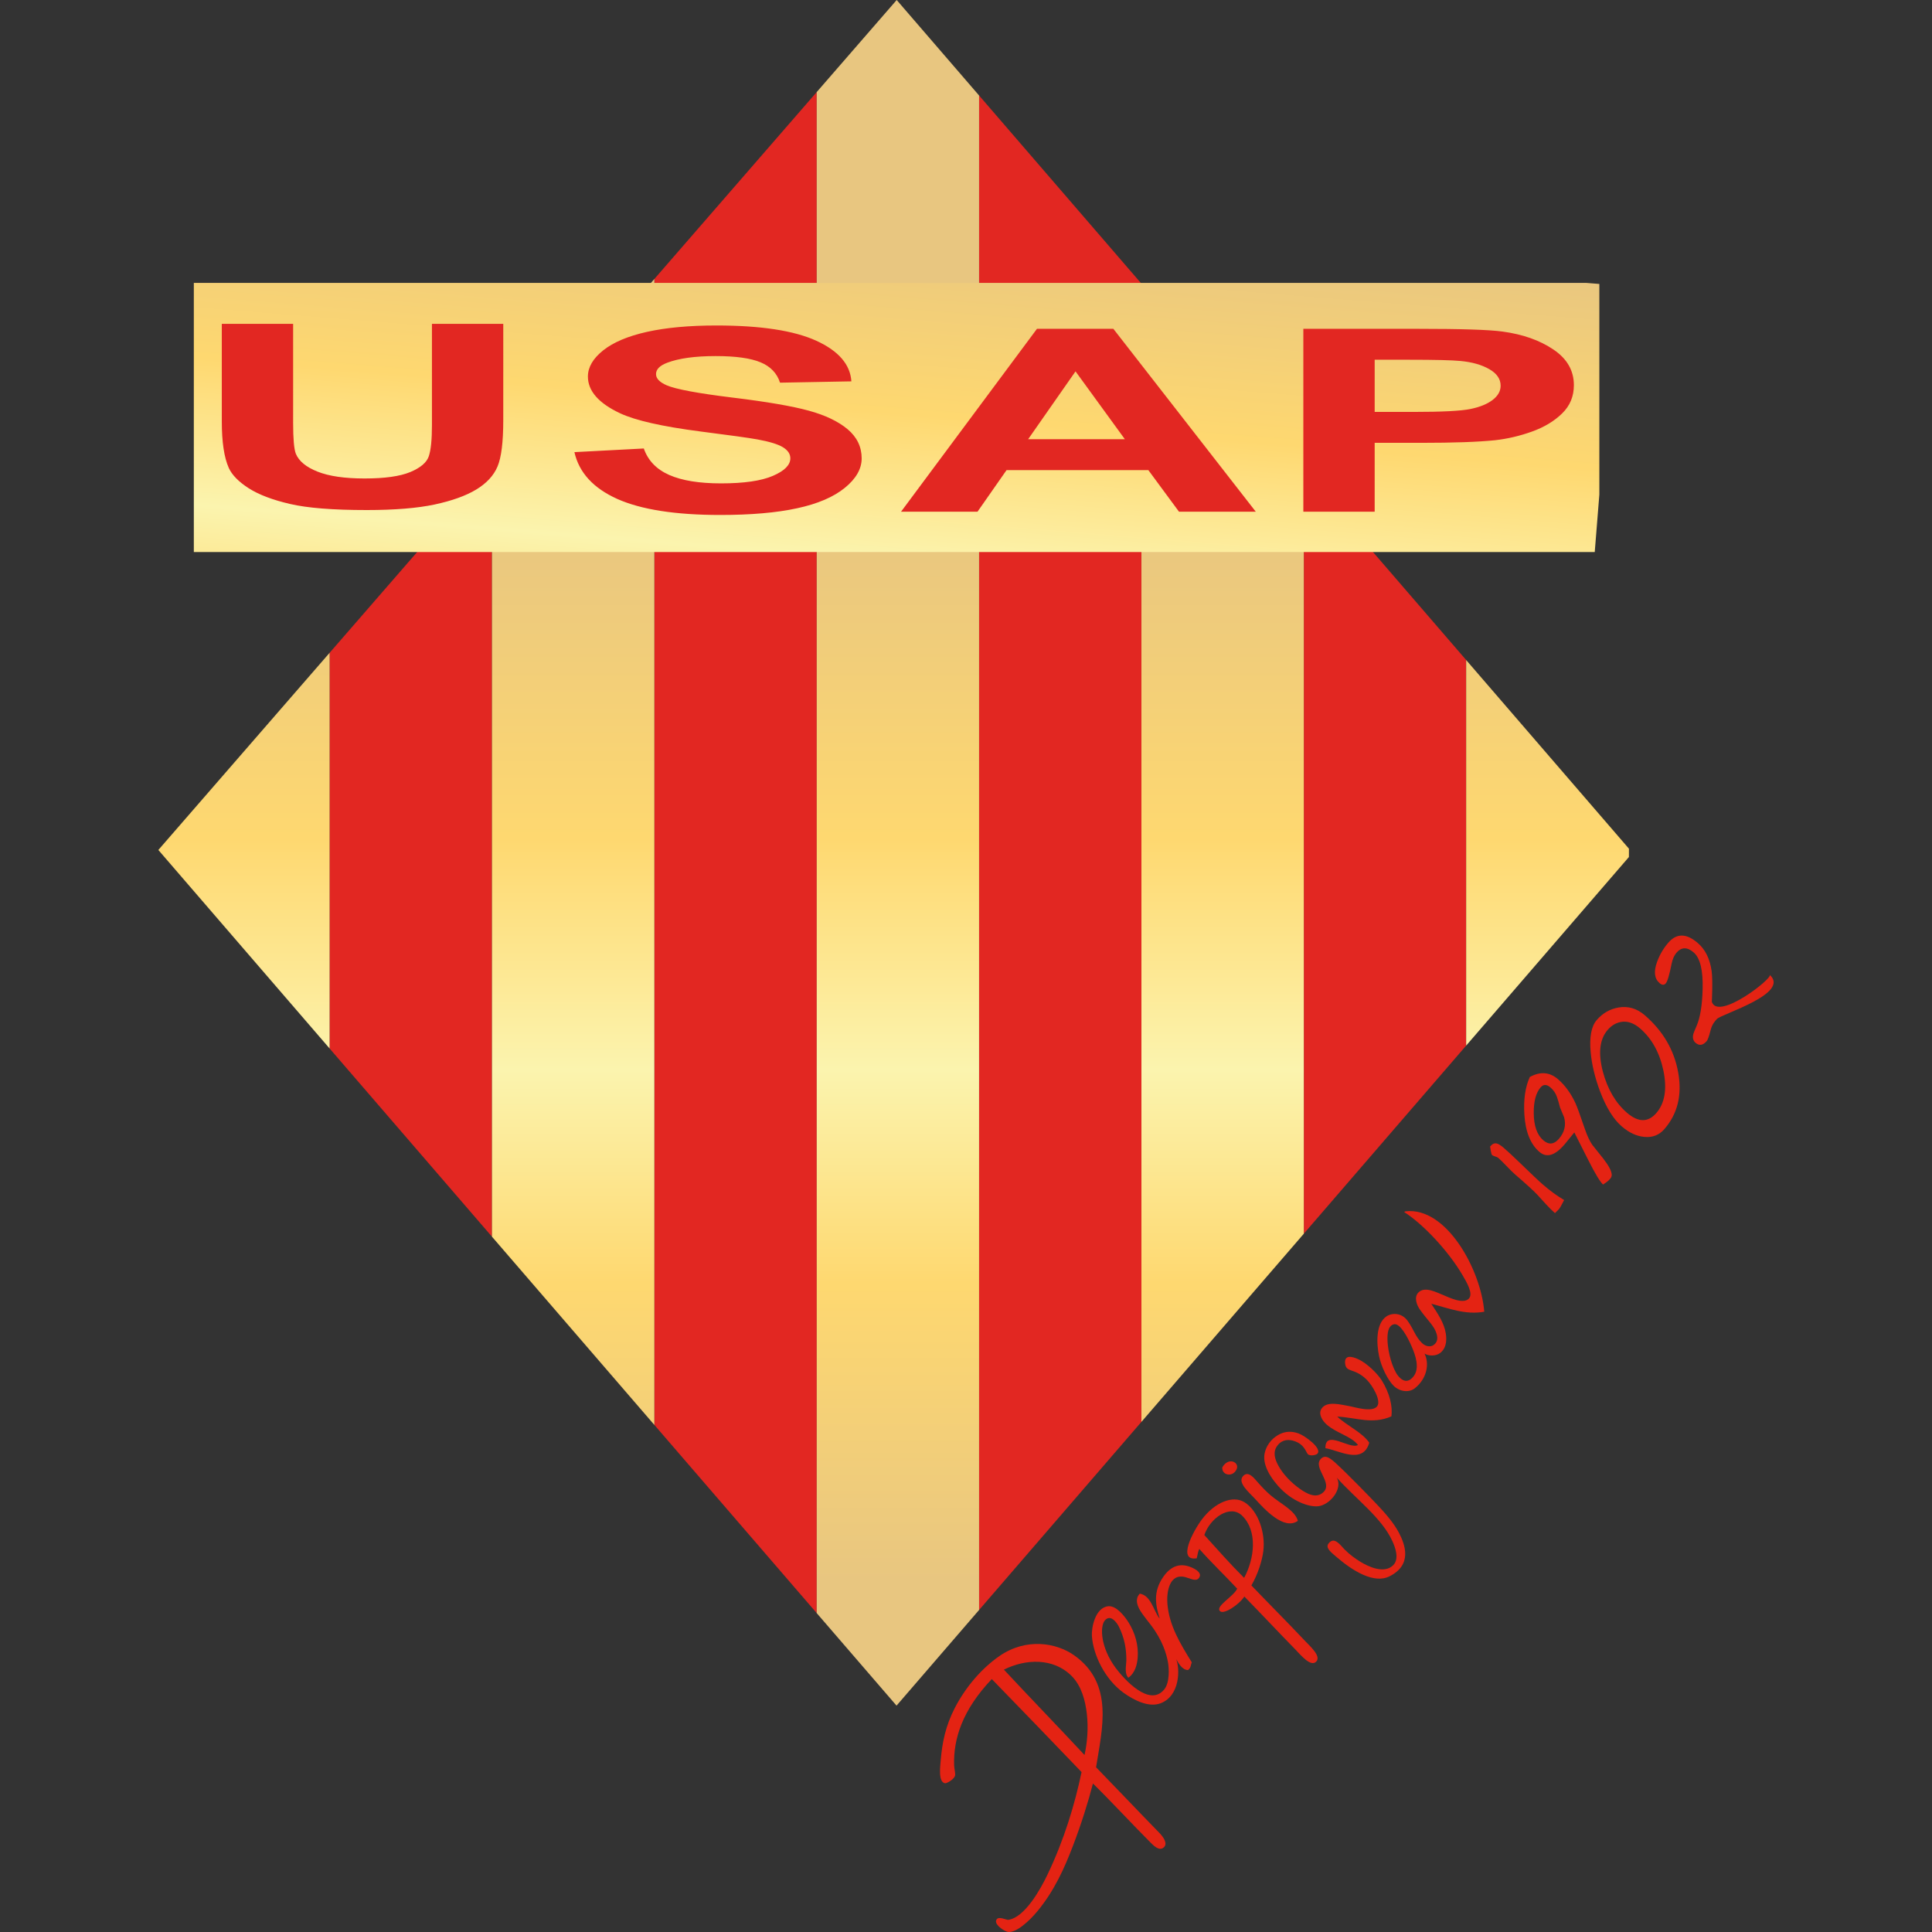
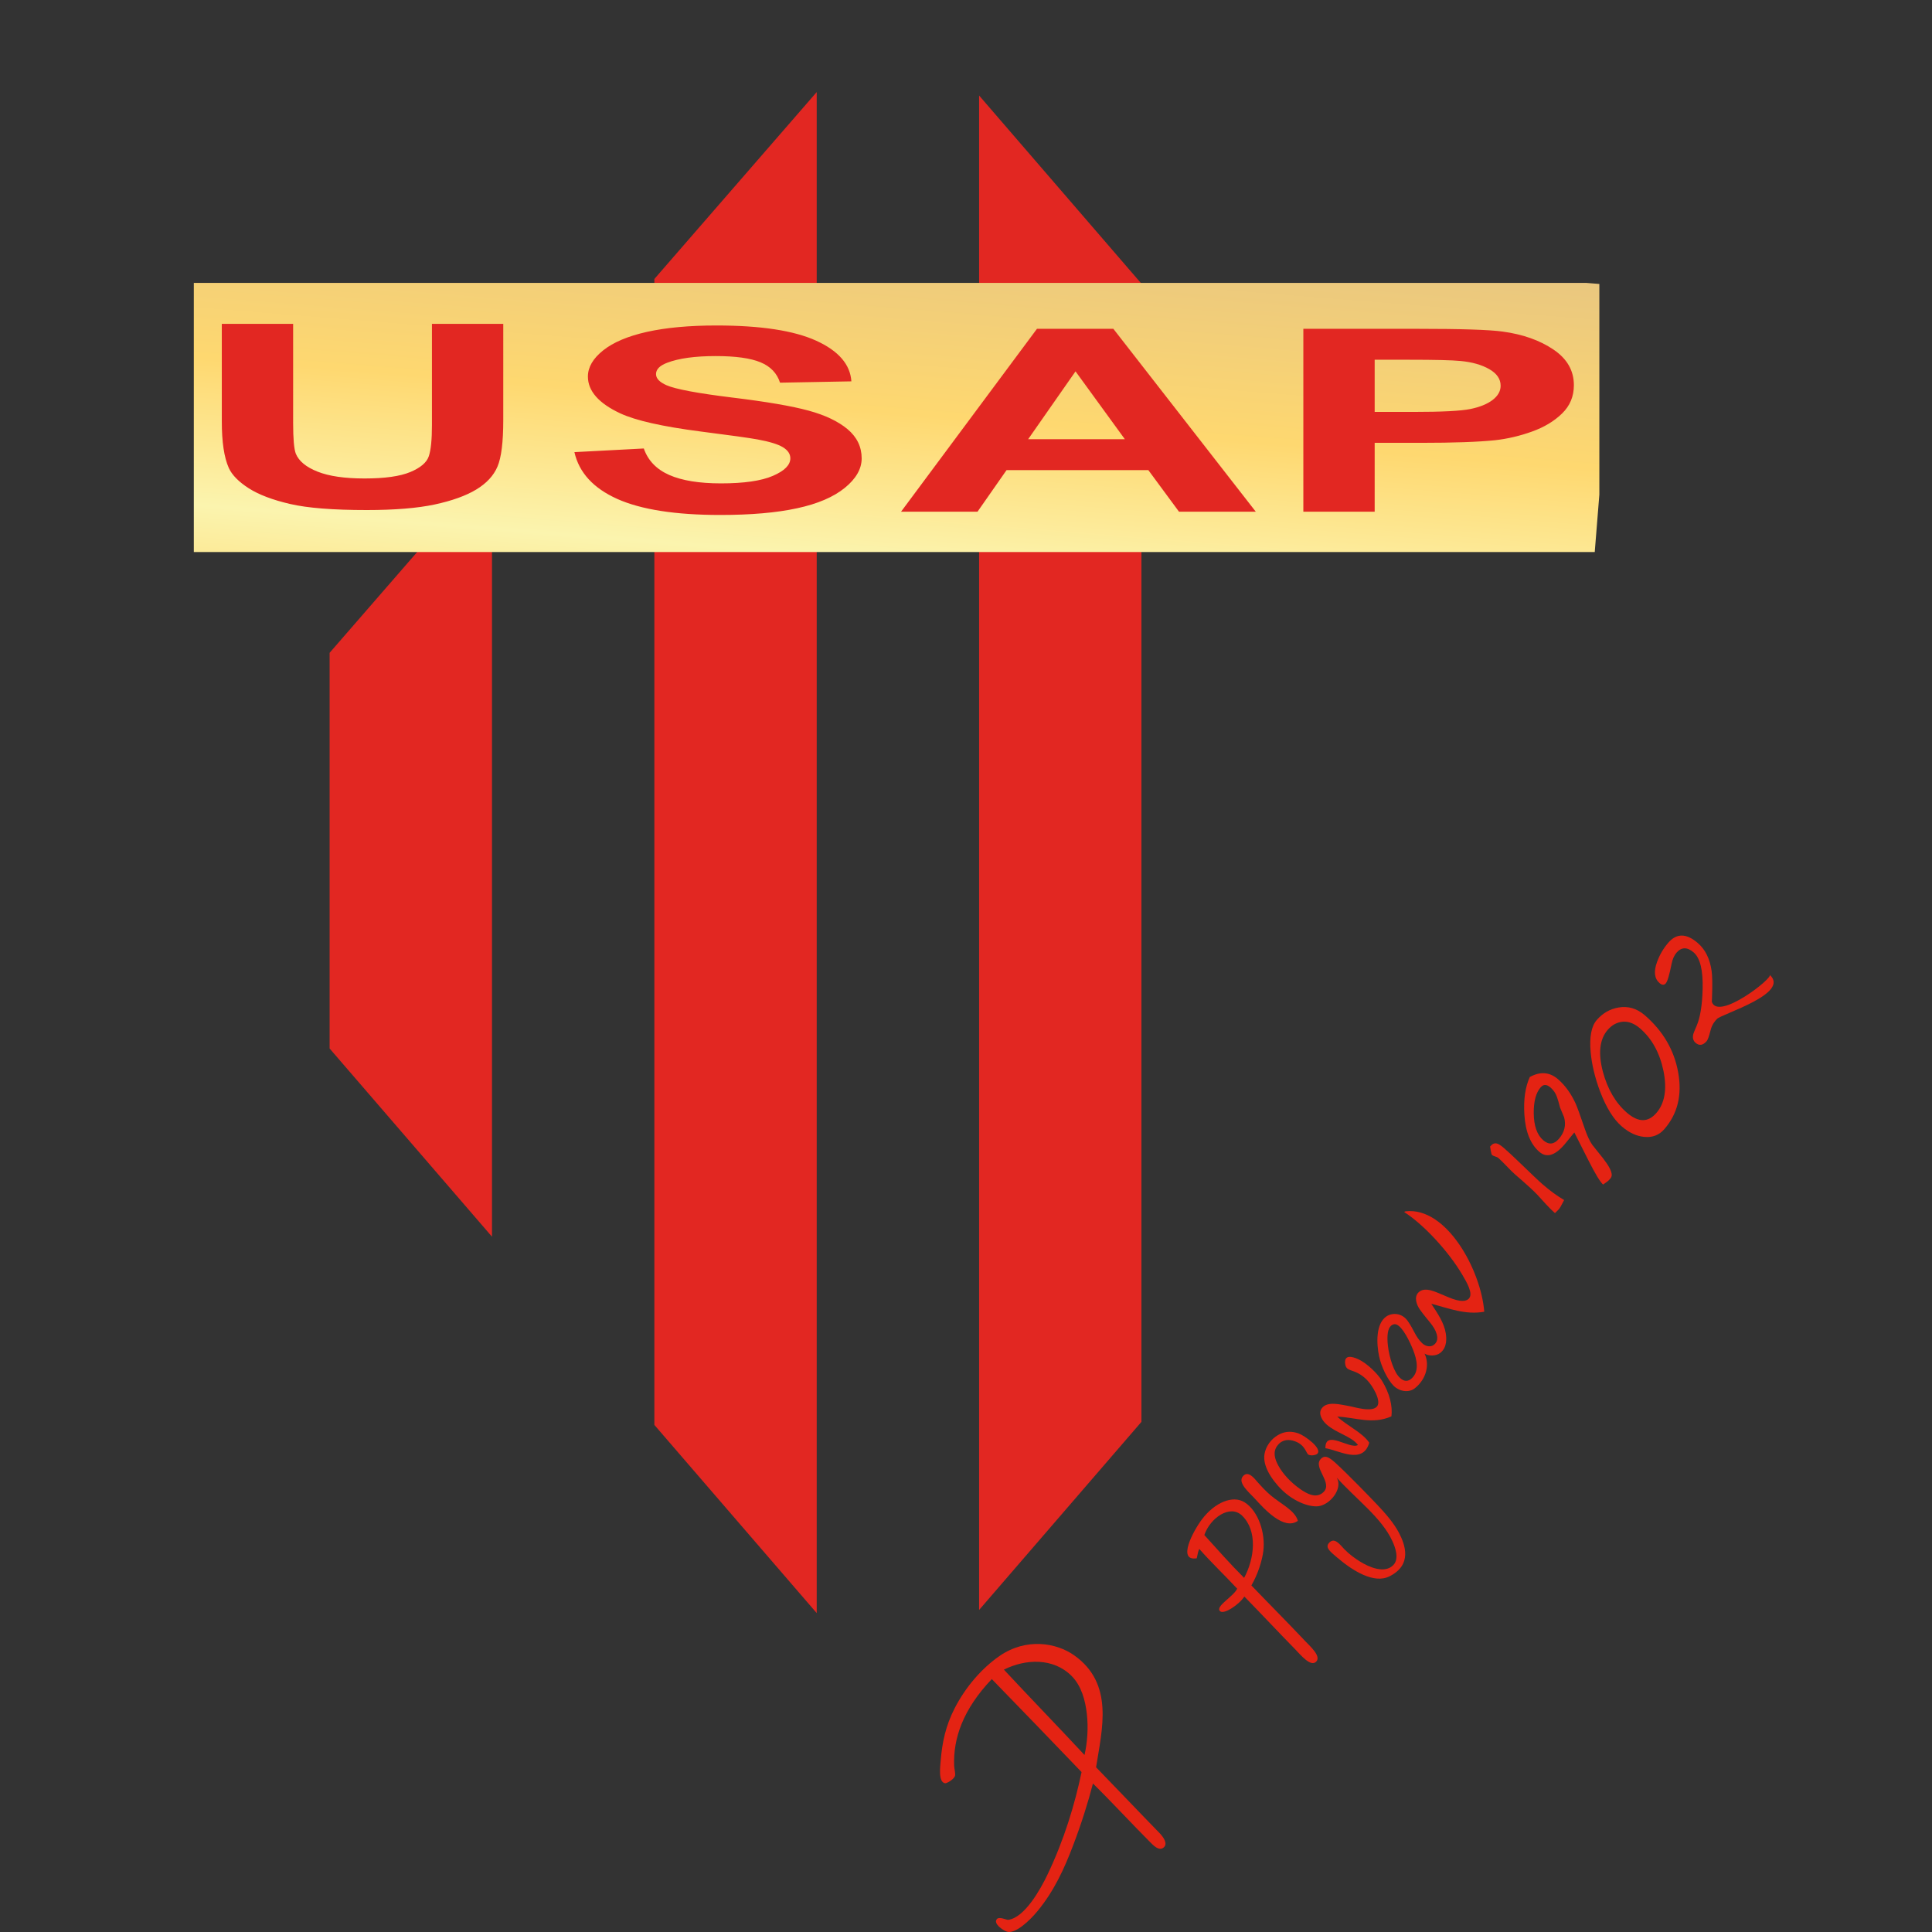
<svg xmlns="http://www.w3.org/2000/svg" xmlns:xlink="http://www.w3.org/1999/xlink" version="1.1" x="0px" y="0px" width="1000px" height="1000px" viewBox="-75.101 6.671 1000 1000" overflow="visible" enable-background="new -75.101 6.671 1000 1000" xml:space="preserve">
  <rect x="-75.101" y="6.671" width="1000" height="1000" fill="#333333" stroke="none" />
  <defs>
</defs>
  <g>
    <defs>
      <polygon id="SVGID_1_" points="6.862,446.615 388.944,889.502 769.889,448.095 389.024,6.671   " />
    </defs>
    <clipPath id="SVGID_2_">
      <use xlink:href="#SVGID_1_" overflow="visible" />
    </clipPath>
    <rect x="95.508" clip-path="url(#SVGID_2_)" fill="#E22722" width="84.043" height="902.202" />
    <rect x="263.598" clip-path="url(#SVGID_2_)" fill="#E22722" width="84.033" height="902.202" />
    <rect x="431.678" clip-path="url(#SVGID_2_)" fill="#E22722" width="84.025" height="902.202" />
-     <rect x="599.757" clip-path="url(#SVGID_2_)" fill="#E22722" width="84.026" height="902.202" />
  </g>
  <g>
    <defs>
      <path id="SVGID_3_" d="M683.784,547.87l86.105-99.774l-86.105-99.794V547.87z M6.862,446.615l88.646,102.753v-204.81    L6.862,446.615z M515.704,742.624l84.047-97.38V250.898l-84.047-97.407V742.624z M179.544,247.816v398.966l84.047,97.423V151.07    L179.544,247.816z M347.625,54.328v787.287l41.319,47.888l42.727-49.516V56.097L389.024,6.671L347.625,54.328z" />
    </defs>
    <clipPath id="SVGID_4_">
      <use xlink:href="#SVGID_3_" overflow="visible" />
    </clipPath>
    <g clip-path="url(#SVGID_4_)">
      <linearGradient id="SVGID_5_" gradientUnits="userSpaceOnUse" x1="-217.222" y1="955.893" x2="-216.222" y2="955.893" gradientTransform="matrix(-2.075 545.785 545.785 2.075 -521775.938 116852.906)">
        <stop offset="0" style="stop-color:#E8C680" />
        <stop offset="0.295" style="stop-color:#FED870" />
        <stop offset="0.431" style="stop-color:#FDE996" />
        <stop offset="0.514" style="stop-color:#FBF4AE" />
        <stop offset="0.716" style="stop-color:#FED870" />
        <stop offset="1" style="stop-color:#E8C680" />
      </linearGradient>
-       <polygon fill="url(#SVGID_5_)" points="769.704,7.85 766.336,893.568 -0.024,890.655 3.343,4.936   " />
    </g>
  </g>
  <g>
    <defs>
      <rect id="SVGID_6_" x="25.223" y="153.096" width="727.497" height="139.311" />
    </defs>
    <clipPath id="SVGID_7_">
      <use xlink:href="#SVGID_6_" overflow="visible" />
    </clipPath>
    <g clip-path="url(#SVGID_7_)">
      <linearGradient id="SVGID_8_" gradientUnits="userSpaceOnUse" x1="-217.222" y1="955.893" x2="-216.222" y2="955.893" gradientTransform="matrix(-27.862 347.202 347.202 27.862 -337545.375 48904.656)">
        <stop offset="0" style="stop-color:#E8C680" />
        <stop offset="0.295" style="stop-color:#FED870" />
        <stop offset="0.431" style="stop-color:#FDE996" />
        <stop offset="0.514" style="stop-color:#FBF4AE" />
        <stop offset="0.716" style="stop-color:#FED870" />
        <stop offset="1" style="stop-color:#E8C680" />
      </linearGradient>
      <polygon fill="url(#SVGID_8_)" points="761.413,154.343 745.651,350.767 11.893,291.885 27.656,95.46   " />
    </g>
  </g>
  <path fill="#E22722" d="M148.474,226.728c0,7.495-0.545,12.862-1.621,16.076c-1.076,3.245-4.277,5.965-9.577,8.189  c-5.334,2.226-13.211,3.334-23.672,3.334c-10.278,0-18.385-1.172-24.336-3.537c-5.938-2.348-9.694-5.457-11.271-9.325  c-0.91-2.408-1.375-7.698-1.375-15.834V174.31H39.706v50.535c0,10.601,1.196,18.621,3.617,24.041  c1.667,3.666,5.117,7.163,10.331,10.521c5.237,3.328,12.367,6.034,21.397,8.123c9,2.096,22.24,3.142,39.682,3.142  c14.453,0,26.169-0.96,35.162-2.876c8.954-1.933,16.126-4.496,21.48-7.728c5.34-3.231,9.026-7.184,11.025-11.896  c1.993-4.686,2.989-12.726,2.989-24.104V174.31h-36.916V226.728z M343.48,219.226c-8.595-2.368-21.839-4.632-39.745-6.808  c-17.894-2.198-29.178-4.32-33.814-6.339c-3.653-1.597-5.466-3.517-5.466-5.769c0-2.467,1.926-4.427,5.818-5.895  c6.031-2.291,14.393-3.44,25.027-3.44c10.334,0,18.085,1.073,23.247,3.222c5.154,2.135,8.528,5.652,10.096,10.544l36.929-0.681  c-0.584-8.768-6.668-15.781-18.212-21.045c-11.557-5.25-28.773-7.874-51.661-7.874c-13.995,0-25.97,1.103-35.866,3.291  c-9.896,2.205-17.468,5.4-22.729,9.591c-5.287,4.214-7.904,8.731-7.904,13.546c0,7.496,5.593,13.855,16.778,19.072  c7.957,3.687,21.772,6.815,41.512,9.365c15.323,1.959,25.16,3.324,29.45,4.108c6.31,1.148,10.707,2.511,13.25,4.074  c2.517,1.558,3.786,3.467,3.786,5.699c0,3.483-3.022,6.502-9.053,9.1c-6.031,2.6-14.984,3.885-26.866,3.885  c-11.231,0-20.165-1.452-26.76-4.354c-6.615-2.919-11.006-7.488-13.165-13.705l-35.919,1.883c2.398,10.61,9.817,18.67,22.197,24.236  c12.394,5.52,30.148,8.289,53.262,8.289c15.881,0,29.151-1.149,39.792-3.467c10.647-2.288,18.876-5.825,24.694-10.557  c5.818-4.732,8.741-9.827,8.741-15.25c0-5.991-2.438-11.022-7.279-15.104C358.77,224.775,352.055,221.564,343.48,219.226   M461.633,176.867l-70.346,94.647h39.58l15.023-21.513h73.387l15.861,21.513h39.744l-73.711-94.647H461.633z M457.07,233.998  l24.521-35.109l25.532,35.109H457.07z M728.936,187.581c-7.067-4.782-15.834-7.877-26.322-9.292  c-6.821-0.953-21.434-1.422-43.896-1.422h-59.212v94.647h36.922V235.88h24.07c16.691,0,29.45-0.448,38.271-1.352  c6.469-0.734,12.859-2.232,19.129-4.497c6.27-2.251,11.451-5.366,15.521-9.338c4.086-3.959,6.117-8.848,6.117-14.669  C739.536,198.48,736.002,192.326,728.936,187.581 M697.447,213.709c-2.81,2.129-6.675,3.687-11.563,4.68  c-4.929,0.993-14.666,1.491-29.225,1.491h-20.231v-27.009h17.854c13.323,0,22.177,0.209,26.607,0.647  c5.991,0.564,10.946,1.976,14.864,4.228c3.912,2.238,5.872,5.101,5.872,8.571C701.625,209.133,700.223,211.581,697.447,213.709" />
  <path fill="#E42313" d="M734.489,627.809c-1.369,2.739-2.325,4.387-2.869,4.918l-1.873,1.856c-1.322-1.149-2.844-2.647-4.557-4.503  l-4.543-4.979c-1.714-1.863-5.566-5.387-11.584-10.577c-1.01-0.877-2.457-2.298-4.33-4.271c-1.9-1.979-3.342-3.395-4.351-4.265  c-0.266-0.232-0.777-0.481-1.587-0.733c-0.777-0.253-1.315-0.498-1.582-0.721c-0.258-0.239-0.484-1.02-0.717-2.368l-0.318-2.013  l0.332-0.401c0.996-1.149,2.111-1.524,3.348-1.149c0.869,0.272,2.045,1.04,3.52,2.325c2.105,1.823,4.609,4.145,7.532,6.974  c6.615,6.406,10.78,10.352,12.474,11.799C727.222,623.034,730.942,625.733,734.489,627.809" />
  <path fill="#E42313" d="M731.34,565.275c3.633,3.155,6.654,7.303,9.033,12.434c0.85,1.896,2.457,6.29,4.802,13.168  c1.216,3.604,2.524,6.38,3.858,8.315c1.887,2.321,3.76,4.68,5.646,7.08c2.936,3.75,4.416,6.593,4.449,8.462  c0.014,0.728-0.238,1.389-0.77,2.006c-0.559,0.661-0.977,1.083-1.223,1.259c-0.611,0.481-1.428,1.076-2.49,1.783  c-1.469-1.285-4.025-5.482-7.632-12.616l-7.247-14.353l-4.363,5.366c-5.233,6.516-9.816,8.08-13.723,4.699  c-4.596-3.966-7.186-10.358-7.757-19.192c-0.505-7.84,0.438-14.373,2.803-19.566C722.134,561.167,727.01,561.536,731.34,565.275   M727.409,569.533c-1.967-1.694-3.667-1.7-5.102-0.014c-2.404,2.773-3.6,7.236-3.547,13.37c0.066,6.529,1.714,11.209,4.928,13.979  c2.857,2.467,5.566,2.201,8.104-0.754c2.869-3.321,3.773-7.021,2.697-11.102c-0.506-1.13-1.216-2.816-2.112-5.068  c-0.545-2.169-1.063-3.949-1.567-5.4C730.131,572.551,728.989,570.887,727.409,569.533" />
  <path fill="#E42313" d="M776.193,532.119c9.505,8.21,15.283,18.112,17.342,29.703c2.086,11.576-0.292,21.33-7.134,29.237  c-2.703,3.139-6.176,4.49-10.44,4.062c-3.985-0.362-7.878-2.175-11.624-5.413c-4.33-3.736-8.082-9.787-11.264-18.172  c-2.67-7.157-4.277-13.926-4.85-20.285c-0.703-7.84,0.346-13.383,3.136-16.614c3.042-3.53,6.802-5.692,11.251-6.482  C767.605,527.291,772.127,528.625,776.193,532.119 M773.834,539.01c-3.015-2.598-6.01-3.753-8.999-3.497  c-2.995,0.272-5.599,1.681-7.817,4.237c-4.158,4.835-4.982,12.019-2.478,21.616c2.45,9.105,6.595,16.199,12.467,21.261  c5.845,5.061,10.933,5.101,15.249,0.093c4.344-5.038,5.566-12.314,3.641-21.825C783.93,551.549,779.906,544.26,773.834,539.01" />
  <path fill="#E42313" d="M803.71,494.805c3.853,3.331,6.236,8.156,7.126,14.479c0.685,4.763,0.107,15.918,0.107,15.918  c3.188,10.049,31.781-12.298,29.961-13.952c10.812,9.707-24.92,20.235-27.312,22.825c-1.069,1.149-2.524,2.757-3.308,5.871  c-0.783,3.092-1.447,4.949-1.986,5.57c-1.932,2.265-3.858,2.557-5.765,0.923c-1.321-1.149-1.7-2.747-1.109-4.779  c0.08-0.321,0.624-1.653,1.647-4.021c1.846-4.257,2.883-10.581,3.108-18.939c0.259-9.816-1.288-16.153-4.597-19.019  c-3.373-2.923-6.35-2.876-8.953,0.129c-1.182,1.375-2.032,3.308-2.53,5.802c-1.122,5.672-2.118,9.007-2.982,10.033  c-0.876,1.013-1.959,0.986-3.222-0.123c-2.703-2.332-3.128-5.978-1.301-10.963c1.334-3.699,3.281-7.027,5.852-9.979  C792.725,489.627,797.799,489.704,803.71,494.805" />
  <path fill-rule="evenodd" clip-rule="evenodd" fill="#E42313" d="M490.604,929.813c-2.496,9.71-6.037,21.008-10.434,32.492  c-4.344,11.337-9.479,22.874-18.226,33.515c-4.489,5.46-11.205,11.391-15.329,10.812c-1.794-0.259-8.063-4.244-5.652-6.741  c1.262-1.295,5.008,0.617,5.824,0.484c8.529-1.188,16.711-15.881,20.318-23.472c8.668-18.119,14.153-36.478,17.613-53.009  c-15.429-16.067-30.864-32.114-46.467-48.141c-15.156,15.934-19.958,30.924-19.493,44.713c0.04,1.859,0.93,4.463,0.345,5.666  c-0.936,1.866-4.257,3.666-5.061,3.547c-3.64-0.639-2.465-8.781-2.219-11.963c0.744-8.96,2.432-17.561,7.254-26.959  c5.572-10.84,13.975-20.59,23.113-26.913c13.908-9.624,29.523-6.874,38.669-0.405c20.829,14.712,14.46,38.251,11.371,57.964  c9.551,9.81,22.755,23.725,32.758,33.96c2.338,2.411,4.331,5.566,2.364,7.439c-2.431,2.331-5.513-1.023-7.08-2.578  C510.75,950.695,500.355,939.397,490.604,929.813 M487.457,893.846c-0.79-7.094-2.862-14.685-7.938-19.739  c-9.511-9.491-23.845-8.813-35.003-3.234c13.749,14.758,27.977,29.417,41.725,44.182  C487.635,908.983,488.299,901.219,487.457,893.846" />
-   <path fill-rule="evenodd" clip-rule="evenodd" fill="#E42313" d="M525.123,844.365c-1.966-6.43-3.72-13.669,2.06-21.772  c4.795-6.729,10.387-6.808,15.688-4.031c1.986,1.035,4.251,2.803,2.523,4.961c-1.487,1.847-4.064,0.246-6.96-0.524  c-8.376-2.186-9.764,7.903-9.299,13.722c0.917,11.338,6.628,20.617,12.612,30.36c-0.537,1.335-0.365,2.85-1.919,4.019  c-3.102-0.053-4.929-3.6-6.15-5.659c1.999,4.868,2.126,18.956-8.063,22.849c-5.857,2.225-13.244-1.223-18.982-5.307  c-9.803-6.975-15.974-19.793-16.578-29.677c-0.239-4.031,1.654-14.585,8.516-15.249c4.17-0.379,8.514,5.233,10.547,8.508  c3.254,5.287,5.181,11.623,4.629,18.278c-0.285,3.161-1.188,7.658-4.828,10.209c-2.139-2.292-1.076-6.104-1.023-9  c0.014-6.098-0.982-11.57-3.858-17.396c-1.122-2.251-4.351-6.635-7.247-3.281c-2.623,2.996-2.404,13.941,5.673,24.741  c4.091,5.46,17.375,20.478,25.066,10.973c2.829-3.487,2.511-10.78,1.899-14.087c-0.77-4.139-2.656-11.146-8.946-19.361  c-2.909-3.826-6.25-7.559-6.974-10.999c-0.393-1.873-0.074-3.613,1.334-5.095c5.806,0.917,7.167,8.874,10.123,12.699  C525.03,844.272,525.069,844.325,525.123,844.365" />
-   <path fill-rule="evenodd" clip-rule="evenodd" fill="#E42313" d="M557.561,766.169c3.188-5.606,9.073-2.624,7.387,1.029  C562.942,771.509,557.176,770.274,557.561,766.169" />
  <path fill-rule="evenodd" clip-rule="evenodd" fill="#E42313" d="M572.612,827.288c9,9.393,18.558,18.937,27.85,28.807  c2.518,2.684,8.475,7.851,5.68,10.653c-2.896,2.883-7.984-3.454-10.848-6.39c-8.654-8.847-17.66-18.458-26.334-27.331  c-2.432,3.965-10.521,9.491-12.547,7.604c-2.689-2.537,6.9-7.498,8.854-11.663c-5.898-6.362-13.629-13.749-19.62-20.583  c-0.558,1.183-0.817,2.438-1.315,4.849c-10.301,1.7-1.84-14.141,2.724-20.191c6.608-8.728,15.907-12.593,21.984-8.82  c7.227,4.503,10.933,16.1,9.751,25.319C578.192,814.29,576.073,821.364,572.612,827.288 M567.75,791.116  c-6.178-5.924-16.452,1.196-19.488,10.083c6.815,7.505,13.191,14.805,20.59,22.177C574.272,813.386,575.933,798.973,567.75,791.116" />
  <path fill-rule="evenodd" clip-rule="evenodd" fill="#E42313" d="M596.676,793.866c-7.207,5.095-17.276-5.99-22.496-11.742  c-2.551-2.803-8.795-7.904-6.012-11.271c2.697-3.274,5.865,0.903,7.565,2.855c2.046,2.318,4.45,4.908,6.821,6.914  C587.981,785.206,595.202,788.486,596.676,793.866" />
  <path fill-rule="evenodd" clip-rule="evenodd" fill="#E42313" d="M602.196,759.621c-1.289-0.604-1.555-4.922-6.922-6.901  c-3.141-1.182-6.582-1.122-9.092,2.06c-2.611,3.287-1.488,7,0.324,10.381c2.458,4.569,6.695,8.913,11.066,12.028  c3.865,2.764,8.535,5.24,12.207,1.939c5.473-4.915-5.845-13.012-1.049-17.515c2.377-2.251,5.061,0.087,8.083,2.876  c5.864,5.394,16.943,16.798,21.021,21.121c3.759,3.979,8.468,9.239,11.212,14.526c3.068,5.944,7.086,16.458-5.008,22.47  c-7.957,3.965-18.903-2.816-27.014-9.744c-3.247-2.783-6.223-4.988-4.463-7.279c2.942-3.832,6.018,0.75,8.217,3.016  c2.789,2.829,5.831,4.947,7.982,6.27c4.65,2.909,12.779,6.535,17.309,1.887c3.223-3.288,0.971-9.26-0.465-12.374  c-5.486-12.042-18.477-21.421-28.759-32.817c3.215,5.691-3.507,14.008-9.598,14.725c-4.655,0.551-13.716-2.438-20.849-10.554  c-6.045-6.895-7.864-12.687-6.881-17.003c1.229-5.314,4.941-8.43,8.01-9.87c3.068-1.429,6.157-1.401,9.392-0.292  c3.308,1.142,12.579,7.844,9.804,10.594C606.287,759.607,603.922,760.43,602.196,759.621" />
  <path fill-rule="evenodd" clip-rule="evenodd" fill="#E42313" d="M668.475,697.047c-1.189-4.135-4.684-6.957-8.654-12.57  c-1.648-2.331-3.215-6.445-0.664-8.91c3.42-3.271,9.49,0.166,13.084,1.564c2.244,0.88,9.856,4.775,12.898,1.744  c2.537-2.564-1.248-8.808-3.374-12.414c-7.015-11.936-19.833-25.881-30.048-32.43c0.205-0.195,0.412-0.365,0.736-0.389  c21.168-2.414,39.002,30.364,40.695,51.977c-9.77,1.771-18.478-1.81-27.418-4.128c3.255,4.985,6.662,9.87,7.506,15.356  c0.332,2.145,0.877,7.137-2.843,10.075c-2.271,1.794-6.097,1.674-8.156,0.372c2.684,5.453,1.116,12.972-4.915,17.854  c-3.308,2.697-8.236,1.667-11.145-1.256c-3.122-3.168-6.357-9.889-7.486-15.315c-1.328-6.506-1.779-16.701,3.812-20.53  c2.744-1.869,7.857-2.136,11.059,2.395c3.275,4.633,3.879,8.033,7.413,11.434c2.006,1.939,4.503,1.986,5.897,1.02  C669.199,701.278,669.045,699,668.475,697.047 M643.043,699.468c-0.014,4.51,1.395,12.431,4.502,17.856  c1.037,1.793,4.883,7.12,9.061,1.688c3.281-4.284,0.85-11.039-0.891-15.084c-2.298-5.37-6.15-12.41-9.245-11.832  C644.059,692.557,643.043,695.217,643.043,699.468" />
  <path fill-rule="evenodd" clip-rule="evenodd" fill="#E42313" d="M621.145,712.516c-0.564-4.809,3.593-3.779,6.754-2.324  c4.783,2.178,10.229,7.771,12.262,11.071c3.998,6.503,5.632,13.251,4.928,18.524c-9.977,4.344-18.318,0.552-28.029,0.106  c5.049,4.796,12.926,8.13,16.565,13.522c-3.301,11.624-16.021,3.819-22.688,2.85c-0.239-10.035,12.713,0.884,16.844-1.674  c-3.428-4.529-11.025-6.023-16.246-10.613c-2.172-1.926-4.609-5.566-2.444-8.449c2.883-3.832,9.856-1.779,13.835-1.135  c2.498,0.371,12.287,3.652,14.832,0.105c2.111-2.976-2.432-10.699-5.46-13.709C625.987,714.529,621.702,717.332,621.145,712.516" />
</svg>